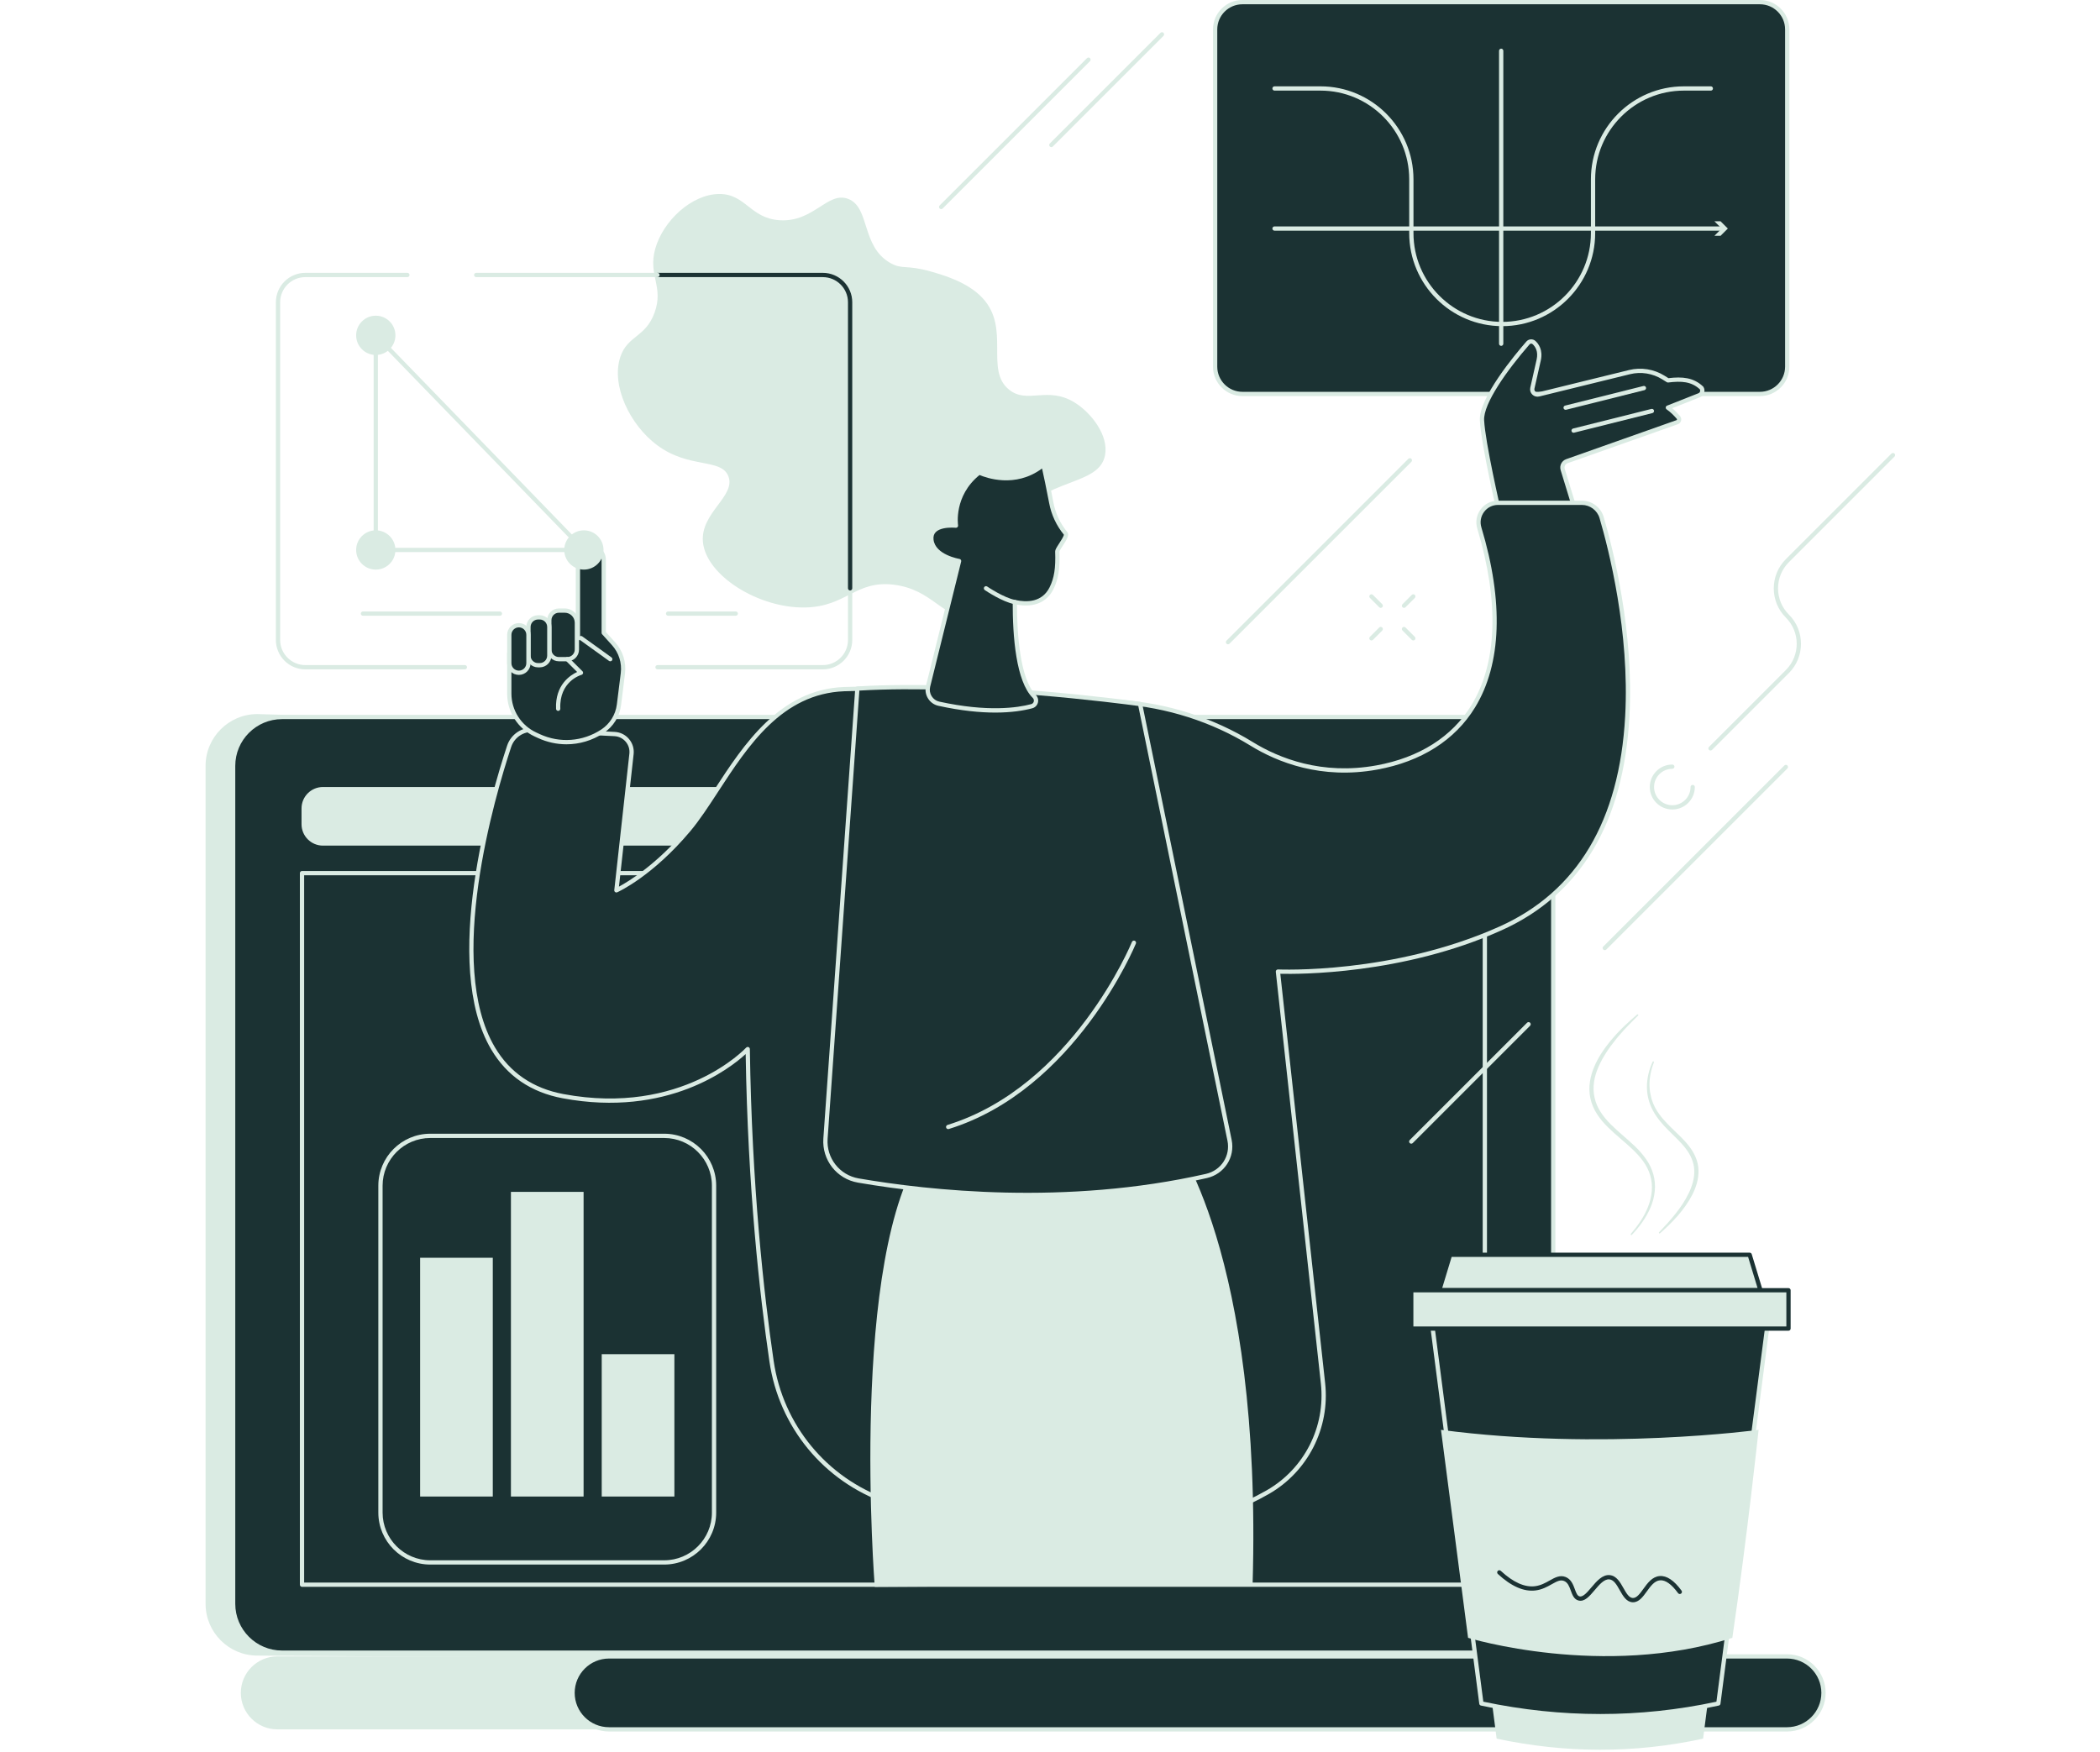
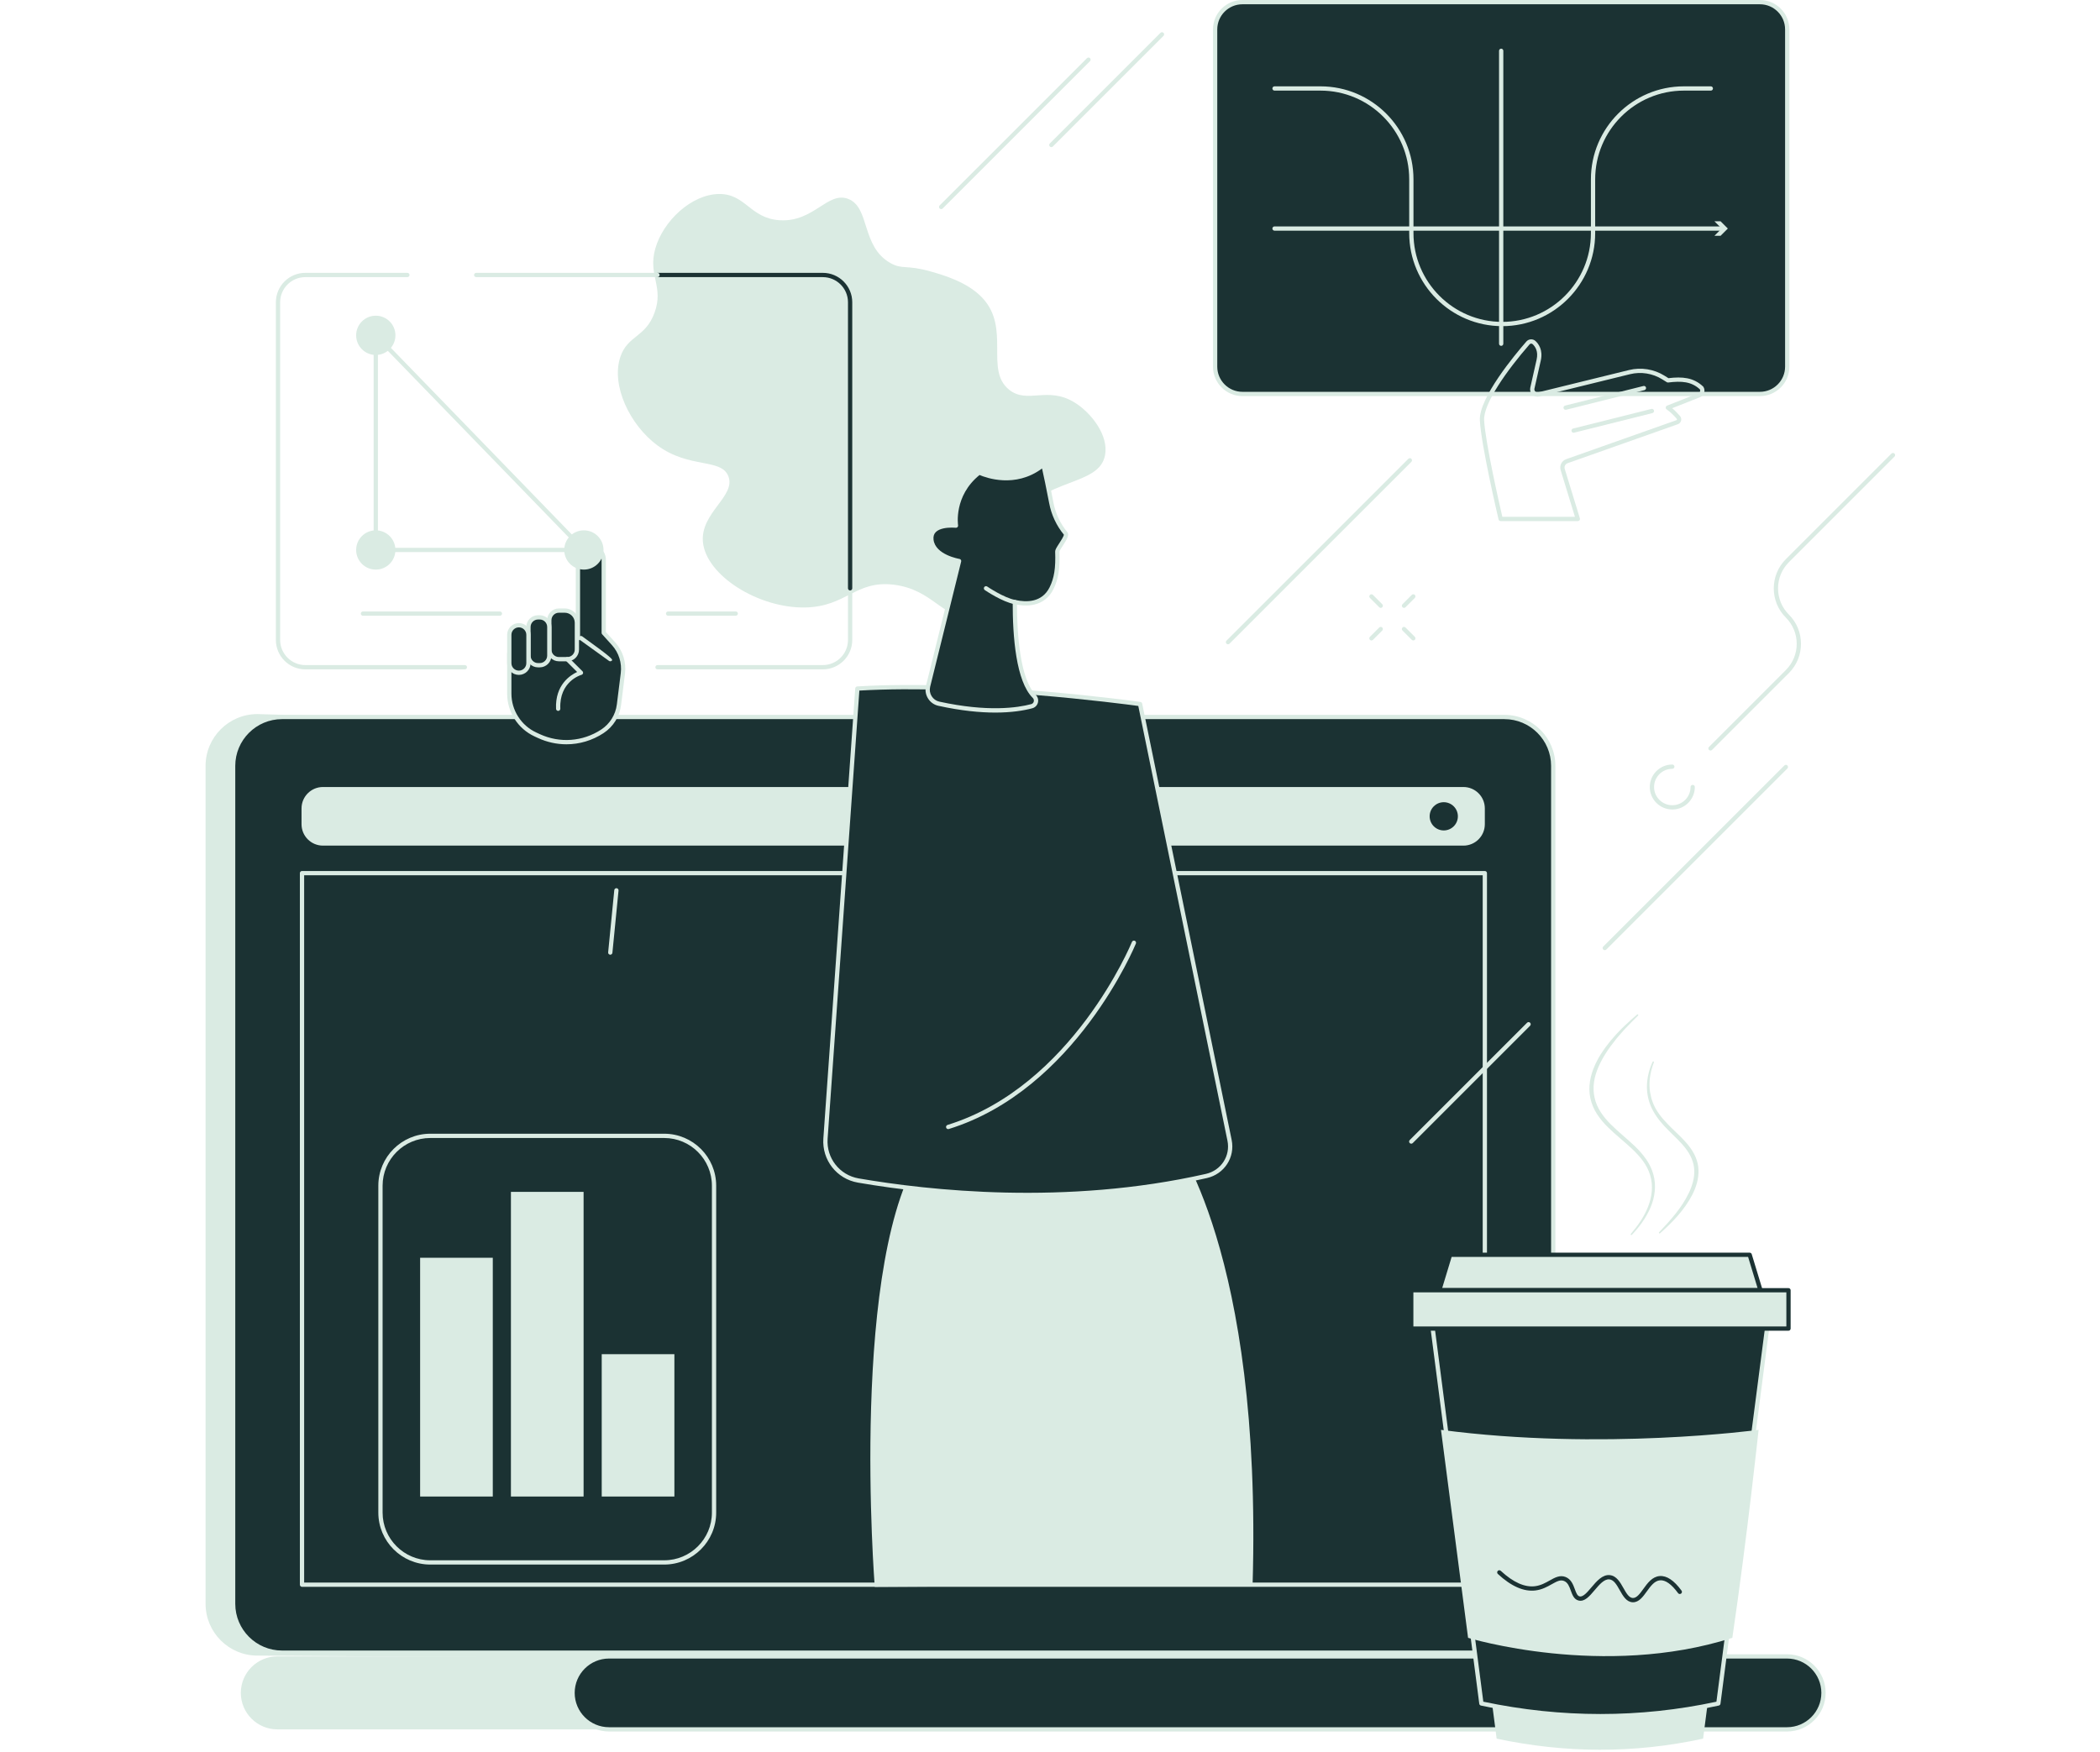
<svg xmlns="http://www.w3.org/2000/svg" width="664" height="554" viewBox="0 0 664 554" fill="none">
  <path d="M184.342 511.237C194.542 503.947 205.101 497.15 215.83 490.67C237.607 477.511 260.187 465.752 282.925 454.356C294.883 448.36 307.162 442.939 319.32 437.36C331.551 431.748 343.806 426.185 356.064 420.627C367.263 415.547 378.463 410.468 389.651 405.361C426.905 326.286 468.033 236.641 462.987 236.641L81.373 225.816C72.345 225.816 65 233.16 65 242.186V507.182C65 516.211 72.345 523.556 81.373 523.556L193.888 524.281C199.663 520.042 178.518 515.401 184.342 511.237Z" fill="#DAEBE3" />
  <path d="M475.671 226.741H89.161C80.63 226.741 73.714 233.656 73.714 242.186V507.182C73.714 515.712 80.63 522.63 89.161 522.63H475.671C484.2 522.63 491.116 515.712 491.116 507.182V242.186C491.116 233.656 484.2 226.741 475.671 226.741Z" fill="#1B3233" />
  <path d="M89.161 227.415C81.016 227.415 74.39 234.043 74.39 242.186V507.183C74.39 515.328 81.016 521.953 89.161 521.953H475.671C483.814 521.953 490.441 515.328 490.441 507.183V242.186C490.441 234.043 483.814 227.415 475.671 227.415H89.161ZM475.671 523.305H89.161C80.271 523.305 73.039 516.072 73.039 507.183V242.186C73.039 233.296 80.271 226.064 89.161 226.064H475.671C484.56 226.064 491.793 233.296 491.793 242.186V507.183C491.793 516.072 484.56 523.305 475.671 523.305Z" fill="#DAEBE3" />
  <path d="M245.468 523.809H87.683C81.322 523.809 76.147 528.986 76.147 535.345C76.147 541.706 81.322 546.883 87.683 546.883H250.18C256.543 546.883 245.468 523.809 245.468 523.809Z" fill="#DAEBE3" />
  <path d="M565.035 523.809H192.571C186.2 523.809 181.035 528.974 181.035 535.345C181.035 541.715 186.2 546.883 192.571 546.883H565.035C571.406 546.883 576.57 541.715 576.57 535.345C576.57 528.974 571.406 523.809 565.035 523.809Z" fill="#1B3233" />
  <path d="M192.572 524.484C186.582 524.484 181.71 529.358 181.71 535.345C181.71 541.335 186.582 546.206 192.572 546.206H565.035C571.025 546.206 575.896 541.335 575.896 535.345C575.896 529.358 571.025 524.484 565.035 524.484H192.572ZM565.035 547.558H192.572C185.838 547.558 180.36 542.079 180.36 535.345C180.36 528.611 185.838 523.136 192.572 523.136H565.035C571.769 523.136 577.248 528.611 577.248 535.345C577.248 542.079 571.769 547.558 565.035 547.558Z" fill="#DAEBE3" />
  <path d="M462.714 248.88H102.115C98.373 248.88 95.34 251.913 95.34 255.656V260.642C95.34 264.382 98.373 267.415 102.115 267.415H462.714C466.458 267.415 469.49 264.382 469.49 260.642V255.656C469.49 251.913 466.458 248.88 462.714 248.88Z" fill="#DAEBE3" />
  <path d="M460.967 258.148C460.967 260.612 458.968 262.611 456.504 262.611C454.039 262.611 452.041 260.612 452.041 258.148C452.041 255.684 454.039 253.685 456.504 253.685C458.968 253.685 460.967 255.684 460.967 258.148Z" fill="#1B3233" />
  <path d="M469.491 501.135H95.493V276.114H469.491V501.135Z" fill="#1B3233" />
  <path d="M96.169 500.458H468.816V276.792H96.169V500.458ZM469.491 501.81H95.493C95.121 501.81 94.818 501.508 94.818 501.136V276.115C94.818 275.743 95.121 275.441 95.493 275.441H469.491C469.866 275.441 470.168 275.743 470.168 276.115V501.136C470.168 501.508 469.866 501.81 469.491 501.81Z" fill="#DAEBE3" />
  <path d="M553.079 437.569H458.647L473.225 549.816C494.868 554.431 516.623 554.573 538.502 549.816L553.079 437.569Z" fill="#DAEBE3" />
  <path d="M560.058 409.854H451.669L468.402 538.695C493.241 543.986 518.213 544.15 543.328 538.695L560.058 409.854Z" fill="#1B3233" />
  <path d="M469.01 538.133C493.701 543.328 518.495 543.328 542.718 538.136L559.29 410.532H452.437L469.01 538.133ZM506.044 543.382C493.48 543.382 480.856 542.04 468.26 539.355C467.982 539.294 467.767 539.065 467.731 538.783L451.001 409.942C450.974 409.752 451.034 409.555 451.161 409.41C451.291 409.265 451.476 409.18 451.669 409.18H560.058C560.252 409.18 560.439 409.265 560.566 409.41C560.693 409.555 560.754 409.752 560.729 409.942L543.996 538.783C543.96 539.065 543.749 539.294 543.47 539.355C531.116 542.04 518.61 543.382 506.044 543.382Z" fill="#DAEBE3" />
  <path d="M553.234 396.813H458.493L455.086 408.022H556.641L553.234 396.813Z" fill="#DAEBE3" />
  <path d="M455.999 407.345H555.731L552.735 397.488H458.992L455.999 407.345ZM556.641 408.696H455.085C454.874 408.696 454.671 408.593 454.544 408.424C454.417 408.252 454.378 408.031 454.441 407.825L457.846 396.617C457.934 396.333 458.194 396.139 458.493 396.139H553.234C553.533 396.139 553.793 396.333 553.881 396.617L557.288 407.825C557.349 408.031 557.312 408.252 557.182 408.424C557.055 408.593 556.856 408.696 556.641 408.696Z" fill="#1B3233" />
  <path d="M565.507 420.137H446.223V408.021H565.507V420.137Z" fill="#DAEBE3" />
  <path d="M446.898 419.463H564.83V408.696H446.898V419.463ZM565.507 420.815H446.223C445.848 420.815 445.546 420.513 445.546 420.138V408.022C445.546 407.647 445.848 407.345 446.223 407.345H565.507C565.879 407.345 566.181 407.647 566.181 408.022V420.138C566.181 420.513 565.879 420.815 565.507 420.815Z" fill="#1B3233" />
  <path d="M455.621 452.164L464.19 517.932C464.19 517.932 506.944 530.973 547.749 517.932C552.441 486.095 556.052 452.164 556.052 452.164C556.052 452.164 506.485 458.892 455.621 452.164Z" fill="#DAEBE3" />
  <path d="M516.357 506.692C516.312 506.692 516.269 506.692 516.224 506.689C514.25 506.605 513.182 504.706 512.145 502.87C511.199 501.189 510.304 499.602 508.883 499.451C507.247 499.281 505.705 501.102 504.211 502.861C502.581 504.787 501.042 506.608 499.134 506.142C497.689 505.791 497.172 504.379 496.673 503.013C496.189 501.685 495.73 500.433 494.535 499.956C493.389 499.499 492.358 500.025 490.632 500.993C489.226 501.782 487.629 502.68 485.558 502.946C481.869 503.424 477.854 501.667 473.606 497.736C473.333 497.482 473.315 497.056 473.569 496.781C473.823 496.506 474.25 496.491 474.525 496.745C478.462 500.394 482.117 502.03 485.386 501.607C487.197 501.374 488.673 500.545 489.97 499.817C491.651 498.873 493.238 497.984 495.034 498.701C496.791 499.402 497.429 501.147 497.943 502.547C498.421 503.856 498.759 504.66 499.452 504.83C500.549 505.093 501.886 503.518 503.18 501.991C504.819 500.055 506.681 497.854 509.025 498.108C511.135 498.332 512.299 500.391 513.321 502.205C514.216 503.79 515.06 505.286 516.282 505.341C517.515 505.371 518.525 503.974 519.608 502.471C520.917 500.654 522.401 498.598 524.766 498.402C526.997 498.217 529.317 499.768 531.684 503.007C531.905 503.309 531.838 503.732 531.536 503.95C531.237 504.171 530.813 504.104 530.593 503.805C528.521 500.969 526.598 499.602 524.878 499.747C523.133 499.892 521.897 501.604 520.702 503.261C519.487 504.948 518.229 506.692 516.357 506.692Z" fill="#1B3233" />
  <path d="M517.945 321.159C516.723 322.389 515.468 323.577 514.301 324.85C513.699 325.467 513.128 326.111 512.568 326.767L511.71 327.732L510.893 328.733C508.737 331.4 506.784 334.254 505.439 337.356C504.069 340.431 503.437 343.869 504.193 347.099C504.858 350.352 506.908 353.161 509.309 355.553C511.716 357.975 514.467 360.1 516.995 362.54C518.262 363.759 519.447 365.089 520.469 366.553C521.497 368.01 522.293 369.655 522.776 371.388C523.759 374.871 523.275 378.626 521.872 381.858C520.49 385.121 518.368 387.975 515.979 390.503C515.894 390.594 515.752 390.6 515.662 390.512C515.574 390.431 515.568 390.295 515.647 390.204C517.893 387.594 519.898 384.737 521.125 381.556C521.739 379.972 522.147 378.315 522.283 376.637C522.413 374.965 522.259 373.268 521.776 371.672C521.298 370.072 520.536 368.563 519.541 367.206C518.555 365.839 517.385 364.602 516.152 363.42C513.675 361.053 510.905 358.945 508.402 356.46C507.147 355.223 505.971 353.872 504.994 352.36C504.008 350.857 503.268 349.164 502.878 347.386C502.472 345.611 502.454 343.757 502.735 341.976C503.008 340.192 503.561 338.472 504.299 336.857C504.465 336.443 504.662 336.044 504.87 335.657C505.079 335.264 505.269 334.865 505.49 334.481C505.95 333.728 506.385 332.957 506.908 332.246L507.664 331.167C507.924 330.81 508.202 330.471 508.468 330.124L509.285 329.093L510.143 328.101L511.005 327.112L511.906 326.163C512.508 325.528 513.122 324.908 513.763 324.315C515.006 323.094 516.327 321.96 517.645 320.826C517.739 320.744 517.881 320.753 517.96 320.847C518.038 320.938 518.032 321.071 517.951 321.152L517.945 321.159Z" fill="#DAEBE3" />
  <path d="M522.952 335.937C522.02 338.365 521.473 340.941 521.564 343.508C521.576 344.793 521.854 346.048 522.138 347.285C522.353 347.884 522.51 348.5 522.767 349.081L523.175 349.943C523.308 350.233 523.441 350.52 523.62 350.783C524.893 353 526.683 354.874 528.533 356.704C530.387 358.53 532.389 360.287 534.052 362.437C535.702 364.553 537.003 367.199 537.042 370.011C537.154 372.805 536.277 375.493 535.058 377.875C532.558 382.668 528.808 386.532 524.881 390.015C524.79 390.097 524.651 390.088 524.572 389.997C524.497 389.913 524.5 389.783 524.575 389.701C526.39 387.808 528.155 385.873 529.773 383.835C531.4 381.806 532.845 379.635 533.955 377.331C534.532 376.185 534.962 374.985 535.279 373.766C535.609 372.551 535.76 371.299 535.705 370.062C535.63 367.571 534.562 365.233 533.02 363.226C531.484 361.197 529.534 359.446 527.669 357.578C525.794 355.721 523.992 353.683 522.695 351.3C521.385 348.93 520.711 346.202 520.744 343.517C520.775 340.823 521.44 338.175 522.546 335.768C522.598 335.659 522.728 335.611 522.837 335.662C522.943 335.71 522.991 335.831 522.952 335.937Z" fill="#DAEBE3" />
  <path d="M556.475 124.581H392.841C388.075 124.581 384.211 120.717 384.211 115.952V9.304C384.211 4.539 388.075 0.675 392.841 0.675H556.475C561.24 0.675 565.105 4.539 565.105 9.304V115.952C565.105 120.717 561.24 124.581 556.475 124.581Z" fill="#1B3233" />
  <path d="M392.84 1.352C388.456 1.352 384.888 4.92 384.888 9.304V115.952C384.888 120.339 388.456 123.907 392.84 123.907H556.475C560.862 123.907 564.43 120.339 564.43 115.952V9.304C564.43 4.92 560.862 1.352 556.475 1.352H392.84ZM556.475 125.258H392.84C387.712 125.258 383.537 121.083 383.537 115.952V9.304C383.537 4.173 387.712 0 392.84 0H556.475C561.606 0 565.782 4.173 565.782 9.304V115.952C565.782 121.083 561.606 125.258 556.475 125.258Z" fill="#DAEBE3" />
  <path d="M474.658 109.372C474.286 109.372 473.984 109.07 473.984 108.695V16.071C473.984 15.696 474.286 15.394 474.658 15.394C475.033 15.394 475.335 15.696 475.335 16.071V108.695C475.335 109.07 475.033 109.372 474.658 109.372Z" fill="#DAEBE3" />
  <path d="M544.779 72.949H402.994C402.622 72.949 402.32 72.647 402.32 72.272C402.32 71.9 402.622 71.598 402.994 71.598H544.779C545.154 71.598 545.457 71.9 545.457 72.272C545.457 72.647 545.154 72.949 544.779 72.949Z" fill="#DAEBE3" />
  <path d="M542.089 74.563L544.381 72.271L542.089 69.982H544.033L546.325 72.271L544.033 74.563H542.089Z" fill="#DAEBE3" />
  <path d="M474.978 103.14C458.768 103.14 445.579 89.951 445.579 73.738V56.703C445.579 41.237 432.995 28.655 417.529 28.655H402.994C402.622 28.655 402.32 28.353 402.32 27.978C402.32 27.606 402.622 27.304 402.994 27.304H417.529C433.738 27.304 446.928 40.493 446.928 56.703V73.738C446.928 89.204 459.512 101.789 474.978 101.789C490.444 101.789 503.029 89.204 503.029 73.738V56.703C503.029 40.493 516.218 27.304 532.428 27.304H540.945C541.317 27.304 541.62 27.606 541.62 27.978C541.62 28.353 541.317 28.655 540.945 28.655H532.428C516.962 28.655 504.38 41.237 504.38 56.703V73.738C504.38 89.951 491.191 103.14 474.978 103.14Z" fill="#DAEBE3" />
  <path d="M305.097 193.904C298.397 195.985 294.983 186.391 282.586 184.9C270.513 183.445 267.664 191.815 254.674 192.102C239.868 192.426 223.244 182 222.259 171.393C221.401 162.153 232.787 156.865 230.294 150.587C227.996 144.8 217.931 148.311 207.823 140.815C199.147 134.384 193.143 121.848 196.148 112.867C198.433 106.037 204.085 106.768 206.953 98.91C209.992 90.58 204.797 87.109 207.198 78.612C209.671 69.859 218.663 61.435 227.357 61.347C235.785 61.263 237.164 69.082 246.57 69.647C257.348 70.297 261.699 60.407 268.178 62.895C275.169 65.577 272.23 77.899 281.507 83.16C285.374 85.352 286.468 83.619 294.291 85.854C298.279 86.994 305.935 89.18 310.634 94.208C319.641 103.845 311.272 116.943 319.051 123.22C324.851 127.898 331.179 121.987 339.76 127.272C345.064 130.541 350.594 137.691 349.406 143.941C347.537 153.777 331.046 150.787 319.502 164.641C308.925 177.335 313.143 191.401 305.097 193.904Z" fill="#DAEBE3" />
  <path d="M192.965 301.916C192.943 301.916 192.921 301.916 192.898 301.913C192.527 301.876 192.256 301.547 192.292 301.175L194.23 281.485C194.266 281.113 194.59 280.85 194.968 280.877C195.339 280.913 195.61 281.246 195.574 281.618L193.636 301.308C193.602 301.656 193.308 301.916 192.965 301.916Z" fill="#DAEBE3" />
-   <path d="M538.043 122.722C535.032 119.867 531.512 119.78 527.391 120.291L525.939 119.381C522.755 117.391 518.903 116.774 515.257 117.669L486.541 124.723C485.338 125.017 484.246 123.946 484.518 122.74C485.069 120.33 485.888 116.714 486.523 113.859C487.173 110.936 486.018 109.215 485.044 108.329C484.491 107.824 483.629 107.879 483.136 108.444C479.959 112.088 468.221 126.033 468.593 132.927C469.022 140.9 474.492 164.116 474.492 164.116H498.896L494.112 148.48C493.777 147.386 494.363 146.222 495.443 145.838L530.29 133.513C530.919 133.293 531.125 132.512 530.693 132.007C529.918 131.1 528.694 129.803 527.36 128.905L537.269 124.99C538.17 124.633 538.539 123.553 538.043 122.722Z" fill="#1B3233" />
  <path d="M475.027 163.438H497.982L493.465 148.679C493.024 147.231 493.792 145.707 495.219 145.202L530.066 132.878C530.181 132.836 530.224 132.745 530.236 132.693C530.251 132.642 530.26 132.542 530.178 132.445C529.419 131.557 528.246 130.317 526.982 129.464C526.774 129.325 526.662 129.08 526.689 128.829C526.716 128.581 526.88 128.367 527.112 128.276L537.021 124.36C537.266 124.263 537.456 124.064 537.541 123.816C537.617 123.592 537.601 123.35 537.502 123.139C534.799 120.629 531.657 120.442 527.472 120.959C527.321 120.977 527.164 120.943 527.034 120.862L525.579 119.955C522.571 118.074 518.867 117.478 515.42 118.325L486.701 125.379C485.909 125.576 485.083 125.349 484.5 124.774C483.919 124.203 483.681 123.387 483.862 122.591C484.409 120.182 485.229 116.565 485.864 113.711C486.435 111.153 485.486 109.644 484.591 108.828C484.461 108.71 484.288 108.646 484.11 108.658C483.931 108.67 483.765 108.752 483.644 108.888C476.508 117.067 468.985 127.665 469.267 132.89C469.651 140.053 474.219 159.958 475.027 163.438ZM498.896 164.79H474.492C474.177 164.79 473.905 164.575 473.832 164.269C473.609 163.317 468.344 140.903 467.918 132.963C467.537 125.878 479.081 112.066 482.628 107.999C482.988 107.588 483.487 107.343 484.034 107.31C484.569 107.27 485.096 107.464 485.501 107.83C486.45 108.692 487.932 110.645 487.182 114.004C486.547 116.862 485.728 120.481 485.177 122.891C485.102 123.229 485.198 123.565 485.446 123.813C485.697 124.058 486.039 124.152 486.381 124.067L515.096 117.016C518.894 116.081 522.979 116.735 526.296 118.809L527.548 119.589C531.92 119.072 535.467 119.35 538.508 122.232C538.554 122.274 538.593 122.322 538.623 122.377C538.962 122.942 539.032 123.625 538.82 124.251C538.605 124.877 538.131 125.373 537.517 125.615L528.727 129.089C529.716 129.909 530.59 130.846 531.206 131.566C531.554 131.974 531.678 132.527 531.542 133.041C531.403 133.558 531.019 133.972 530.517 134.151L495.669 146.475C494.925 146.738 494.526 147.53 494.756 148.283L499.543 163.916C499.606 164.121 499.567 164.342 499.44 164.514C499.313 164.687 499.11 164.79 498.896 164.79Z" fill="#DAEBE3" />
  <path d="M497.556 136.848C497.254 136.848 496.978 136.646 496.903 136.337C496.812 135.977 497.03 135.608 497.393 135.518L522.154 129.319C522.516 129.229 522.882 129.449 522.973 129.809C523.064 130.172 522.843 130.538 522.48 130.628L497.719 136.827C497.665 136.842 497.61 136.848 497.556 136.848Z" fill="#DAEBE3" />
  <path d="M495.035 129.594C494.732 129.594 494.457 129.392 494.381 129.083C494.291 128.72 494.508 128.355 494.871 128.264L519.632 122.065C519.995 121.975 520.361 122.195 520.451 122.555C520.542 122.918 520.321 123.284 519.962 123.375L495.201 129.576C495.143 129.588 495.089 129.594 495.035 129.594Z" fill="#DAEBE3" />
-   <path d="M168.683 230.796C175.617 231.213 187.236 231.788 194.303 232.126C197.576 232.284 200.033 235.168 199.673 238.428L194.901 281.551C194.901 281.551 205.806 276.647 217.748 262.423C229.689 248.197 240.446 218.958 266.893 217.924C283.723 217.265 325.942 219.959 354.428 222.006C369.059 223.055 383.252 227.542 395.746 235.232C404.823 240.816 418.303 245.805 435.347 242.706C466.642 237.013 480.781 210.226 467.752 166.96C466.557 162.996 469.508 159.002 473.645 159.002H500.189C503.071 159.002 505.602 160.901 506.415 163.668C512.462 184.295 532.67 267.409 474.491 293.579C440.155 309.021 404.067 307.243 404.067 307.243L418.321 437.475C419.845 451.393 413.002 464.906 400.856 471.872C388.108 479.18 368.183 485.893 338.539 484.91C313.79 484.091 294.556 479.707 280.357 474.718C260.93 467.893 246.932 450.828 243.952 430.451C240.744 408.511 237.033 374.483 236.423 331.756C236.423 331.756 216.313 353.783 178.048 346.65C130.791 337.842 153.668 258.121 160.987 236.009C162.073 232.725 165.23 230.59 168.683 230.796Z" fill="#1B3233" />
-   <path d="M236.423 331.081C236.504 331.081 236.585 331.093 236.663 331.124C236.922 331.223 237.095 331.468 237.099 331.747C237.716 374.952 241.53 409.216 244.621 430.354C247.577 450.573 261.357 467.328 280.581 474.082C297.75 480.115 317.255 483.528 338.563 484.236C363.257 485.049 384.109 480.695 400.521 471.286C412.422 464.461 419.147 451.217 417.65 437.547L403.397 307.315C403.375 307.119 403.442 306.922 403.578 306.78C403.714 306.635 403.904 306.56 404.101 306.569C404.461 306.587 440.43 308.159 474.214 292.962C498.705 281.947 512.046 259.59 513.863 226.508C515.329 199.879 508.689 173.824 505.766 163.858C505.046 161.397 502.751 159.676 500.19 159.676H473.645C471.895 159.676 470.292 160.483 469.249 161.886C468.2 163.298 467.888 165.076 468.396 166.767C475.487 190.3 474.791 209.999 466.391 223.726C460.075 234.046 449.383 240.84 435.468 243.371C417.744 246.594 403.892 241.037 395.393 235.806C383.138 228.265 368.957 223.726 354.38 222.68C323.542 220.464 283.336 217.957 266.921 218.598C247.263 219.369 236.536 235.827 227.072 250.35C224.052 254.985 221.2 259.36 218.265 262.856C206.361 277.036 195.63 281.962 195.179 282.165C194.958 282.264 194.7 282.24 194.504 282.095C194.308 281.953 194.204 281.717 194.23 281.475L199.002 238.352C199.156 236.961 198.741 235.612 197.834 234.548C196.93 233.49 195.664 232.867 194.271 232.8C187.723 232.486 175.685 231.896 168.642 231.47C165.484 231.27 162.616 233.236 161.628 236.22C156.47 251.807 140.853 304.718 156.475 331.172C161.218 339.203 168.518 344.189 178.172 345.988C215.633 352.973 235.726 331.517 235.924 331.299C236.055 331.157 236.237 331.081 236.423 331.081ZM344.353 485.681C342.43 485.681 340.486 485.651 338.518 485.584C317.074 484.874 297.432 481.433 280.134 475.355C260.435 468.434 246.314 451.266 243.285 430.551C240.225 409.627 236.459 375.871 235.772 333.331C230.947 337.755 211.054 353.49 177.925 347.315C167.871 345.441 160.262 340.24 155.312 331.858C139.4 304.915 155.142 251.52 160.346 235.797C161.526 232.229 164.986 229.892 168.723 230.121C175.759 230.548 187.791 231.137 194.336 231.452C196.106 231.536 197.713 232.326 198.862 233.671C200.013 235.023 200.54 236.737 200.345 238.5L195.71 280.381C198.742 278.751 207.694 273.348 217.231 261.988C220.113 258.556 222.944 254.211 225.94 249.612C235.106 235.549 246.513 218.045 266.869 217.25C283.339 216.606 323.602 219.115 354.477 221.332C369.268 222.393 383.661 227.001 396.1 234.657C404.4 239.764 417.922 245.188 435.227 242.041C448.751 239.582 459.129 233.003 465.239 223.022C473.434 209.63 474.078 190.312 467.105 167.154C466.47 165.052 466.857 162.839 468.166 161.082C469.467 159.331 471.465 158.325 473.645 158.325H500.19C503.347 158.325 506.174 160.444 507.063 163.477C510.005 173.509 516.69 199.743 515.211 226.581C513.364 260.207 499.754 282.954 474.767 294.196C443.469 308.271 410.321 308.083 404.824 307.944L418.996 437.399C420.55 451.604 413.562 465.365 401.192 472.456C385.871 481.242 366.774 485.681 344.353 485.681Z" fill="#DAEBE3" />
  <path d="M193.996 203.562L190.895 200.124V176.978C190.895 174.725 189.069 172.899 186.816 172.899C184.564 172.899 182.737 174.725 182.737 176.978V201.899L161.032 206.625V219.348C161.032 224.891 164.251 229.928 169.281 232.256L170.361 232.755C176.871 235.77 184.476 235.208 190.473 231.271C193.366 229.369 195.281 226.294 195.711 222.859L196.95 212.944C197.376 209.537 196.298 206.111 193.996 203.562Z" fill="#1B3233" />
  <path d="M161.707 207.169V219.348C161.707 224.606 164.792 229.435 169.564 231.642L170.644 232.144C176.986 235.08 184.26 234.542 190.102 230.705C192.835 228.909 194.635 226.018 195.041 222.774L196.28 212.859C196.682 209.645 195.666 206.419 193.495 204.012L190.393 200.577C190.281 200.453 190.219 200.29 190.219 200.124V176.978C190.219 175.1 188.692 173.573 186.816 173.573C184.939 173.573 183.412 175.1 183.412 176.978V201.899C183.412 202.216 183.191 202.491 182.881 202.561L161.707 207.169ZM179.099 235.371C176.041 235.371 172.968 234.708 170.077 233.369L168.997 232.87C163.748 230.439 160.356 225.133 160.356 219.348V206.625C160.356 206.307 160.577 206.032 160.888 205.962L182.062 201.354V176.978C182.062 174.356 184.194 172.221 186.816 172.221C189.437 172.221 191.57 174.356 191.57 176.978V199.864L194.497 203.108C196.932 205.805 198.071 209.422 197.62 213.029L196.381 222.94C195.926 226.578 193.907 229.819 190.843 231.833C187.272 234.179 183.199 235.371 179.099 235.371Z" fill="#DAEBE3" />
  <path d="M179.376 208.451H176.72C175.046 208.451 173.689 207.097 173.689 205.421V196.121C173.689 194.446 175.046 193.088 176.72 193.088H178.567C180.687 193.088 182.407 194.808 182.407 196.928V205.421C182.407 207.097 181.05 208.451 179.376 208.451Z" fill="#1B3233" />
  <path d="M176.72 193.765C175.421 193.765 174.364 194.82 174.364 196.121V205.421C174.364 206.722 175.421 207.777 176.72 207.777H179.375C180.674 207.777 181.731 206.722 181.731 205.421V196.928C181.731 195.183 180.312 193.765 178.567 193.765H176.72ZM179.375 209.128H176.72C174.676 209.128 173.014 207.465 173.014 205.421V196.121C173.014 194.077 174.676 192.414 176.72 192.414H178.567C181.056 192.414 183.082 194.439 183.082 196.928V205.421C183.082 207.465 181.419 209.128 179.375 209.128Z" fill="#DAEBE3" />
  <path d="M170.659 210.362H170.125C168.451 210.362 167.094 209.004 167.094 207.332V198.264C167.094 196.592 168.451 195.234 170.125 195.234H170.659C172.333 195.234 173.69 196.592 173.69 198.264V207.332C173.69 209.004 172.333 210.362 170.659 210.362Z" fill="#1B3233" />
  <path d="M170.124 195.909C168.826 195.909 167.769 196.967 167.769 198.264V207.332C167.769 208.629 168.826 209.688 170.124 209.688H170.659C171.958 209.688 173.014 208.629 173.014 207.332V198.264C173.014 196.967 171.958 195.909 170.659 195.909H170.124ZM170.659 211.039H170.124C168.081 211.039 166.418 209.376 166.418 207.332V198.264C166.418 196.223 168.081 194.56 170.124 194.56H170.659C172.702 194.56 174.365 196.223 174.365 198.264V207.332C174.365 209.376 172.702 211.039 170.659 211.039Z" fill="#DAEBE3" />
  <path d="M164.063 212.751C162.389 212.751 161.032 211.393 161.032 209.721V200.75C161.032 199.075 162.389 197.717 164.063 197.717C165.737 197.717 167.094 199.075 167.094 200.75V209.721C167.094 211.393 165.737 212.751 164.063 212.751Z" fill="#1B3233" />
  <path d="M164.063 198.394C162.764 198.394 161.707 199.449 161.707 200.75V209.721C161.707 211.018 162.764 212.076 164.063 212.076C165.362 212.076 166.418 211.018 166.418 209.721V200.75C166.418 199.449 165.362 198.394 164.063 198.394ZM164.063 213.425C162.019 213.425 160.356 211.762 160.356 209.721V200.75C160.356 198.706 162.019 197.043 164.063 197.043C166.106 197.043 167.769 198.706 167.769 200.75V209.721C167.769 211.762 166.106 213.425 164.063 213.425Z" fill="#DAEBE3" />
-   <path d="M192.963 209.128C192.827 209.128 192.689 209.086 192.569 209.001L183.299 202.328C182.997 202.114 182.928 201.69 183.146 201.388C183.364 201.085 183.785 201.016 184.088 201.234L193.358 207.904C193.661 208.122 193.73 208.545 193.512 208.847C193.38 209.029 193.173 209.128 192.963 209.128Z" fill="#DAEBE3" />
+   <path d="M192.963 209.128C192.827 209.128 192.689 209.086 192.569 209.001L183.299 202.328C182.997 202.114 182.928 201.69 183.146 201.388C183.364 201.085 183.785 201.016 184.088 201.234C193.661 208.122 193.73 208.545 193.512 208.847C193.38 209.029 193.173 209.128 192.963 209.128Z" fill="#DAEBE3" />
  <path d="M176.493 224.809C176.133 224.809 175.835 224.524 175.818 224.165C175.481 216.593 180.315 213.503 182.487 212.502L178.899 208.931C178.635 208.668 178.634 208.239 178.897 207.976C179.16 207.71 179.587 207.71 179.852 207.973L184.17 212.273C184.341 212.442 184.408 212.69 184.347 212.92C184.286 213.152 184.106 213.337 183.875 213.4C183.586 213.482 176.785 215.508 177.168 224.104C177.184 224.476 176.896 224.79 176.523 224.809C176.513 224.809 176.503 224.809 176.493 224.809Z" fill="#DAEBE3" />
  <path d="M276.593 501.822C276.593 501.822 268.263 396.568 292.307 362.99L370.689 359.698C370.689 359.698 399.142 395.582 396.061 501.135L276.593 501.822Z" fill="#DAEBE3" />
  <path d="M271.093 217.746L261.012 360.054C260.556 366.486 265.037 372.224 271.389 373.319C291.557 376.796 336.208 382.139 381.451 371.883C386.558 370.725 389.826 365.736 388.774 360.608L360.482 222.641C360.482 222.641 309.46 215.43 271.093 217.746Z" fill="#1B3233" />
  <path d="M271.725 218.384L261.683 360.103C261.251 366.22 265.472 371.614 271.501 372.654C293.465 376.44 336.93 381.283 381.302 371.224C386.104 370.135 389.094 365.53 388.112 360.744L359.916 223.246C354.697 222.535 307.561 216.322 271.725 218.384ZM324.757 378.556C302.597 378.556 283.578 376.104 271.274 373.984C264.556 372.826 259.854 366.818 260.338 360.009L270.419 217.697C270.443 217.359 270.715 217.09 271.054 217.072C309.046 214.774 360.064 221.9 360.575 221.973C360.859 222.012 361.086 222.227 361.144 222.505L389.436 360.472C390.567 365.987 387.126 371.287 381.602 372.542C361.875 377.014 342.327 378.556 324.757 378.556Z" fill="#DAEBE3" />
  <path d="M299.806 357.058C299.518 357.058 299.249 356.874 299.161 356.583C299.05 356.227 299.249 355.849 299.606 355.74C339.025 343.551 357.727 298.327 357.911 297.87C358.05 297.525 358.446 297.359 358.791 297.498C359.136 297.637 359.302 298.033 359.163 298.378C358.975 298.838 340.029 344.655 300.005 357.028C299.939 357.049 299.872 357.058 299.806 357.058Z" fill="#DAEBE3" />
  <path d="M336.984 168.744C334.653 165.941 333.075 162.582 332.404 158.996C331.209 152.613 329.909 146.959 329.909 146.959C320.372 154.866 309.623 149.426 309.623 149.426C300.643 156.405 302.27 166.229 302.27 166.229C302.27 166.229 293.915 165.315 294.502 170.704C295.083 176.055 303.135 177.395 303.255 177.416L293.45 217.011C292.836 219.49 294.381 222 296.876 222.544C311.973 225.84 321.437 224.603 326.22 223.327C327.617 222.952 328.043 221.226 327.012 220.21C321.748 215.009 320.859 200.148 320.877 190.388C325.748 191.476 330.245 190.505 332.476 186.027C334.07 182.825 334.493 179.457 334.305 174.398C334.272 173.509 337.565 169.772 336.984 168.744Z" fill="#1B3233" />
  <path d="M300.928 166.846C299.464 166.846 297.103 167.051 295.893 168.261C295.301 168.853 295.065 169.63 295.174 170.631C295.697 175.454 303.289 176.736 303.365 176.748C303.552 176.778 303.716 176.887 303.821 177.041C303.924 177.202 303.957 177.395 303.912 177.577L294.106 217.174C293.852 218.199 294.019 219.261 294.578 220.159C295.134 221.048 295.999 221.662 297.021 221.885C312.324 225.226 321.776 223.814 326.045 222.674C326.46 222.566 326.759 222.266 326.868 221.861C326.98 221.441 326.856 221.002 326.538 220.691C321.262 215.478 320.179 201.333 320.204 190.388C320.204 190.182 320.297 189.989 320.458 189.862C320.618 189.735 320.826 189.686 321.026 189.732C324.66 190.539 329.492 190.503 331.872 185.725C333.332 182.792 333.825 179.624 333.632 174.423C333.611 173.87 334.049 173.168 334.886 171.874C335.413 171.061 336.38 169.57 336.38 169.074C334.028 166.208 332.422 162.77 331.742 159.123C330.859 154.421 329.916 150.073 329.486 148.15C320.99 154.476 311.737 151.077 309.721 150.209C301.511 156.849 302.92 166.026 302.935 166.12C302.969 166.329 302.905 166.54 302.76 166.691C302.615 166.846 302.406 166.924 302.195 166.9C302.18 166.9 301.669 166.846 300.928 166.846ZM314.71 225.341C309.884 225.341 303.936 224.779 296.731 223.204C295.352 222.904 294.179 222.076 293.432 220.872C292.679 219.66 292.452 218.233 292.794 216.851L302.431 177.939C300.329 177.462 294.363 175.684 293.831 170.779C293.677 169.361 294.052 168.194 294.941 167.302C296.686 165.561 299.972 165.452 301.511 165.503C301.321 162.915 301.448 154.926 309.21 148.891C309.412 148.731 309.693 148.704 309.926 148.825C310.032 148.876 320.406 153.962 329.48 146.439C329.659 146.288 329.903 146.245 330.127 146.318C330.348 146.394 330.517 146.578 330.569 146.808C330.581 146.865 331.884 152.547 333.069 158.872C333.716 162.34 335.249 165.603 337.505 168.312C337.532 168.342 337.553 168.376 337.575 168.412C338.079 169.31 337.324 170.595 336.02 172.609C335.6 173.259 335.026 174.145 334.98 174.411C335.183 179.82 334.651 183.17 333.078 186.327C331.022 190.457 326.949 192.178 321.555 191.213C321.585 200.079 322.441 214.746 327.488 219.729C328.153 220.386 328.41 221.314 328.174 222.206C327.941 223.083 327.276 223.745 326.396 223.981C323.641 224.715 319.798 225.341 314.71 225.341Z" fill="#DAEBE3" />
  <path d="M320.88 191.065C320.838 191.065 320.796 191.062 320.756 191.053C316.898 190.34 311.607 186.751 311.383 186.599C311.075 186.388 310.996 185.968 311.205 185.659C311.416 185.354 311.837 185.272 312.145 185.484C312.196 185.52 317.424 189.064 321.001 189.726C321.367 189.792 321.609 190.146 321.543 190.512C321.482 190.839 321.198 191.065 320.88 191.065Z" fill="#DAEBE3" />
  <path d="M146.991 211.674H96.532C91.403 211.674 87.231 207.501 87.231 202.373V95.587C87.231 90.458 91.403 86.286 96.532 86.286H128.813C129.186 86.286 129.489 86.588 129.489 86.96C129.489 87.335 129.186 87.637 128.813 87.637H96.532C92.148 87.637 88.581 91.202 88.581 95.587V202.373C88.581 206.757 92.148 210.322 96.532 210.322H146.991C147.364 210.322 147.666 210.625 147.666 211C147.666 211.371 147.364 211.674 146.991 211.674Z" fill="#DAEBE3" />
  <path d="M260.172 211.674H207.895C207.522 211.674 207.22 211.371 207.22 211C207.22 210.625 207.522 210.322 207.895 210.322H260.172C264.556 210.322 268.124 206.757 268.124 202.373V186.039C268.124 185.667 268.426 185.365 268.798 185.365C269.173 185.365 269.475 185.667 269.475 186.039V202.373C269.475 207.501 265.3 211.674 260.172 211.674Z" fill="#DAEBE3" />
  <path d="M268.798 186.717C268.426 186.717 268.124 186.414 268.124 186.039V95.587C268.124 91.202 264.556 87.638 260.172 87.638H207.895C207.522 87.638 207.22 87.335 207.22 86.96C207.22 86.588 207.522 86.286 207.895 86.286H260.172C265.3 86.286 269.475 90.459 269.475 95.587V186.039C269.475 186.414 269.173 186.717 268.798 186.717Z" fill="#1B3233" />
  <path d="M207.895 87.638H150.568C150.195 87.638 149.893 87.335 149.893 86.96C149.893 86.588 150.195 86.286 150.568 86.286H207.895C208.268 86.286 208.57 86.588 208.57 86.96C208.57 87.335 208.268 87.638 207.895 87.638Z" fill="#DAEBE3" />
  <path d="M232.639 194.718H211.249C210.876 194.718 210.574 194.415 210.574 194.04C210.574 193.669 210.876 193.366 211.249 193.366H232.639C233.012 193.366 233.314 193.669 233.314 194.04C233.314 194.415 233.012 194.718 232.639 194.718Z" fill="#DAEBE3" />
  <path d="M158.072 194.718H114.761C114.388 194.718 114.085 194.415 114.085 194.04C114.085 193.669 114.388 193.366 114.761 193.366H158.072C158.445 193.366 158.747 193.669 158.747 194.04C158.747 194.415 158.445 194.718 158.072 194.718Z" fill="#DAEBE3" />
  <path d="M119.494 173.244H183.022L119.494 107.709V173.244ZM184.617 174.595H118.819C118.446 174.595 118.144 174.293 118.144 173.918V106.043C118.144 105.768 118.311 105.52 118.566 105.417C118.82 105.314 119.112 105.375 119.304 105.574L185.102 173.449C185.291 173.646 185.345 173.933 185.239 174.184C185.133 174.432 184.888 174.595 184.617 174.595Z" fill="#DAEBE3" />
  <path d="M125.028 173.918C125.028 177.35 122.248 180.128 118.819 180.128C115.39 180.128 112.61 177.35 112.61 173.918C112.61 170.489 115.39 167.71 118.819 167.71C122.248 167.71 125.028 170.489 125.028 173.918Z" fill="#DAEBE3" />
  <path d="M190.826 173.918C190.826 177.35 188.046 180.128 184.617 180.128C181.188 180.128 178.408 177.35 178.408 173.918C178.408 170.489 181.188 167.71 184.617 167.71C188.046 167.71 190.826 170.489 190.826 173.918Z" fill="#DAEBE3" />
  <path d="M125.028 106.042C125.028 109.471 122.248 112.253 118.819 112.253C115.39 112.253 112.61 109.471 112.61 106.042C112.61 102.613 115.39 99.835 118.819 99.835C122.248 99.835 125.028 102.613 125.028 106.042Z" fill="#DAEBE3" />
  <path d="M136.053 359.873C127.739 359.873 120.976 366.637 120.976 374.949V478.337C120.976 486.652 127.739 493.416 136.053 493.416H210.021C218.335 493.416 225.098 486.652 225.098 478.337V374.949C225.098 366.637 218.335 359.873 210.021 359.873H136.053ZM210.021 494.765H136.053C126.995 494.765 119.625 487.396 119.625 478.337V374.949C119.625 365.893 126.995 358.522 136.053 358.522H210.021C219.08 358.522 226.449 365.893 226.449 374.949V478.337C226.449 487.396 219.08 494.765 210.021 494.765Z" fill="#DAEBE3" />
  <path d="M155.815 473.251H132.84V397.747H155.815V473.251Z" fill="#DAEBE3" />
  <path d="M184.525 473.251H161.55V376.911H184.525V473.251Z" fill="#DAEBE3" />
  <path d="M213.235 473.251H190.26V428.238H213.235V473.251Z" fill="#DAEBE3" />
  <path d="M507.416 300.479C507.244 300.479 507.072 300.412 506.939 300.282C506.675 300.016 506.675 299.59 506.939 299.327L564.201 242.065C564.464 241.802 564.89 241.802 565.156 242.065C565.419 242.328 565.419 242.757 565.156 243.02L507.894 300.282C507.761 300.412 507.589 300.479 507.416 300.479Z" fill="#DAEBE3" />
  <path d="M446.223 361.672C446.048 361.672 445.876 361.605 445.746 361.475C445.48 361.212 445.48 360.783 445.746 360.52L482.846 323.42C483.109 323.153 483.538 323.153 483.802 323.42C484.065 323.683 484.065 324.109 483.802 324.375L446.701 361.475C446.568 361.605 446.396 361.672 446.223 361.672Z" fill="#DAEBE3" />
  <path d="M540.849 237.345C540.676 237.345 540.504 237.279 540.371 237.146C540.108 236.883 540.108 236.456 540.371 236.193L564.678 211.886C569.247 207.314 569.247 199.879 564.678 195.31C562.208 192.84 560.85 189.556 560.85 186.067C560.85 182.575 562.208 179.291 564.678 176.824L598.063 143.439C598.326 143.176 598.752 143.176 599.018 143.439C599.281 143.702 599.281 144.132 599.018 144.395L565.634 177.779C563.42 179.992 562.199 182.934 562.199 186.067C562.199 189.196 563.42 192.142 565.634 194.355C570.729 199.45 570.729 207.744 565.634 212.838L541.327 237.146C541.194 237.279 541.021 237.345 540.849 237.345Z" fill="#DAEBE3" />
  <path d="M388.284 203.747C388.112 203.747 387.939 203.68 387.806 203.547C387.543 203.284 387.543 202.858 387.806 202.592L445.31 145.088C445.576 144.825 446.003 144.825 446.266 145.088C446.529 145.351 446.529 145.78 446.266 146.043L388.762 203.547C388.629 203.68 388.457 203.747 388.284 203.747Z" fill="#DAEBE3" />
  <path d="M297.586 66.127C297.414 66.127 297.241 66.061 297.108 65.931C296.845 65.665 296.845 65.239 297.108 64.975L343.694 18.393C343.957 18.13 344.383 18.13 344.646 18.393C344.912 18.656 344.912 19.082 344.646 19.345L298.064 65.931C297.934 66.061 297.759 66.127 297.586 66.127Z" fill="#DAEBE3" />
  <path d="M528.769 255.989C524.841 255.989 521.648 252.802 521.648 248.88C521.648 244.958 524.841 241.772 528.769 241.772C529.141 241.772 529.443 242.074 529.443 242.446C529.443 242.818 529.141 243.12 528.769 243.12C525.588 243.12 523 245.705 523 248.88C523 252.055 525.588 254.64 528.769 254.64C531.95 254.64 534.538 252.055 534.538 248.88C534.538 248.508 534.841 248.206 535.213 248.206C535.584 248.206 535.887 248.508 535.887 248.88C535.887 252.802 532.694 255.989 528.769 255.989Z" fill="#DAEBE3" />
  <path d="M436.578 192.229C436.402 192.229 436.23 192.162 436.1 192.029L433.158 189.084C432.892 188.818 432.892 188.392 433.158 188.129C433.421 187.866 433.847 187.866 434.113 188.129L437.055 191.074C437.318 191.34 437.318 191.766 437.052 192.029C436.922 192.162 436.75 192.229 436.578 192.229Z" fill="#DAEBE3" />
  <path d="M446.873 202.537C446.701 202.537 446.528 202.474 446.395 202.341L443.453 199.396C443.19 199.129 443.19 198.703 443.453 198.44C443.719 198.177 444.146 198.177 444.409 198.44L447.351 201.385C447.614 201.651 447.614 202.078 447.351 202.341C447.218 202.474 447.045 202.537 446.873 202.537Z" fill="#DAEBE3" />
  <path d="M433.636 202.537C433.46 202.537 433.288 202.474 433.158 202.341C432.892 202.078 432.892 201.651 433.158 201.385L436.1 198.44C436.363 198.174 436.789 198.177 437.052 198.44C437.318 198.703 437.318 199.129 437.055 199.396L434.113 202.341C433.98 202.474 433.808 202.537 433.636 202.537Z" fill="#DAEBE3" />
  <path d="M443.931 192.229C443.759 192.229 443.586 192.162 443.453 192.029C443.19 191.766 443.19 191.34 443.453 191.074L446.395 188.129C446.658 187.866 447.088 187.866 447.351 188.129C447.614 188.392 447.614 188.818 447.351 189.084L444.409 192.029C444.279 192.162 444.107 192.229 443.931 192.229Z" fill="#DAEBE3" />
  <path d="M332.422 46.528C332.25 46.528 332.077 46.462 331.944 46.329C331.681 46.066 331.681 45.639 331.944 45.376L366.934 10.386C367.197 10.12 367.626 10.12 367.889 10.386C368.152 10.649 368.152 11.076 367.889 11.342L332.9 46.329C332.767 46.462 332.594 46.528 332.422 46.528Z" fill="#DAEBE3" />
</svg>